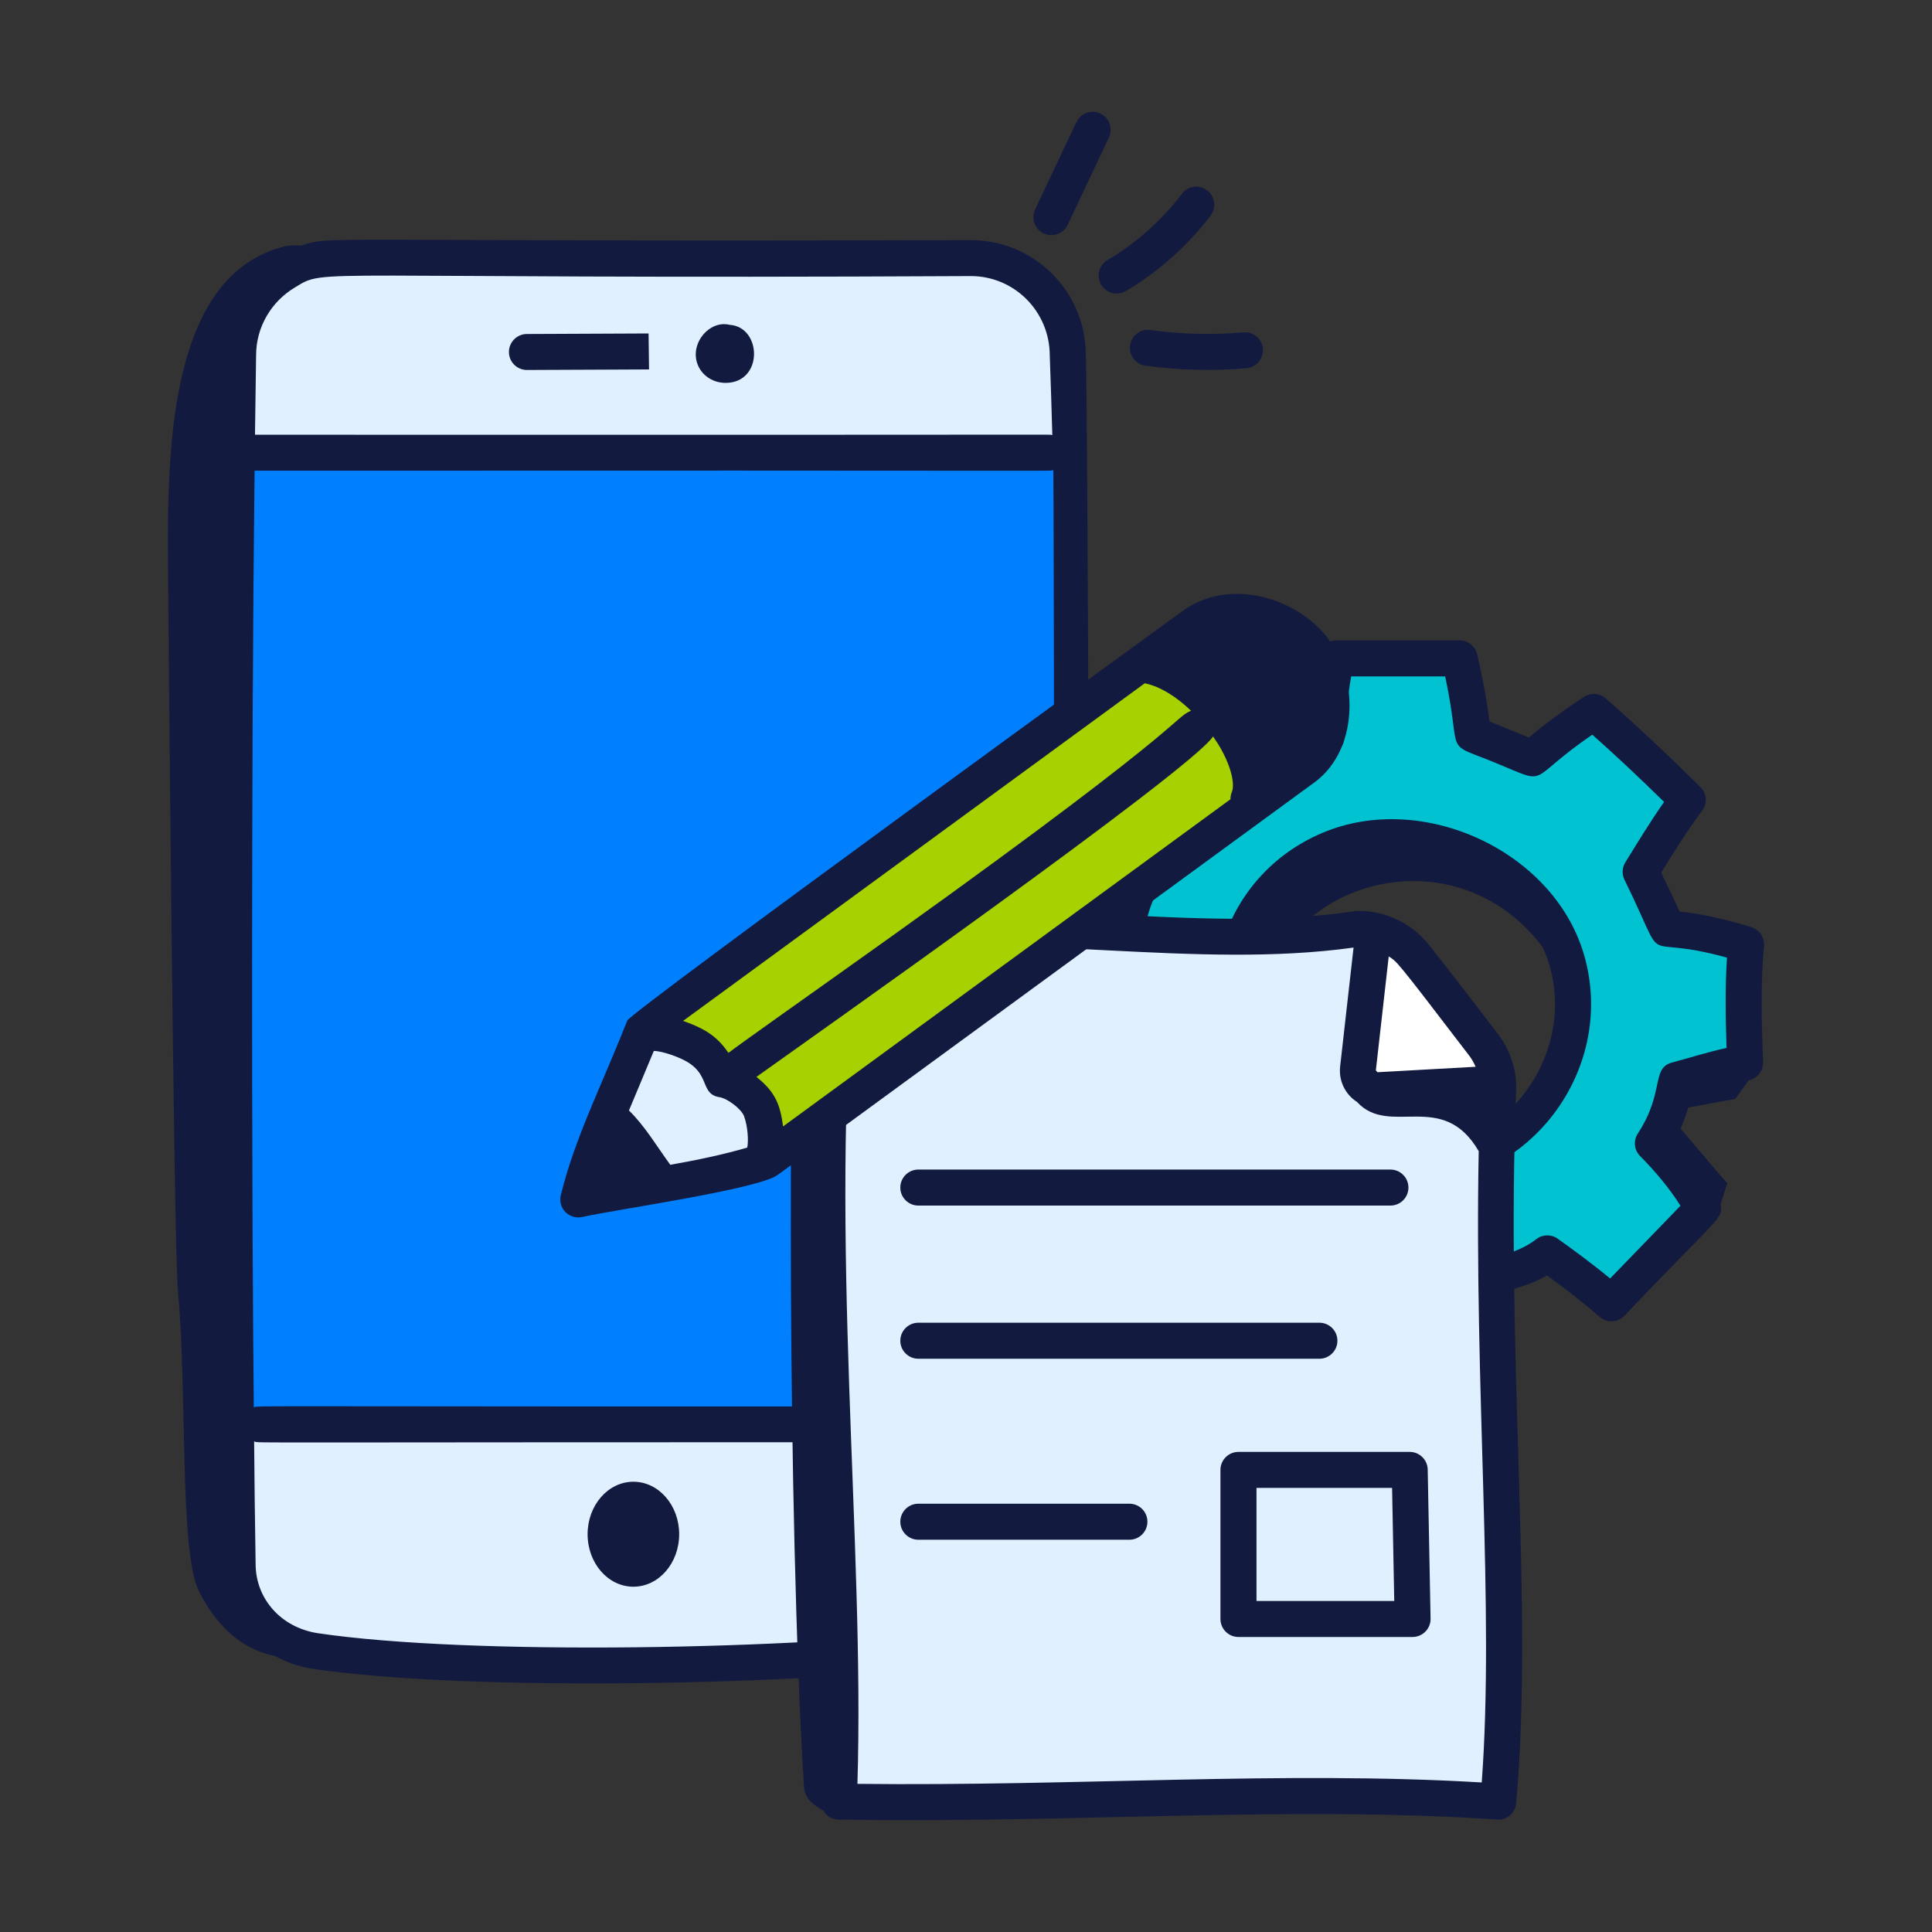
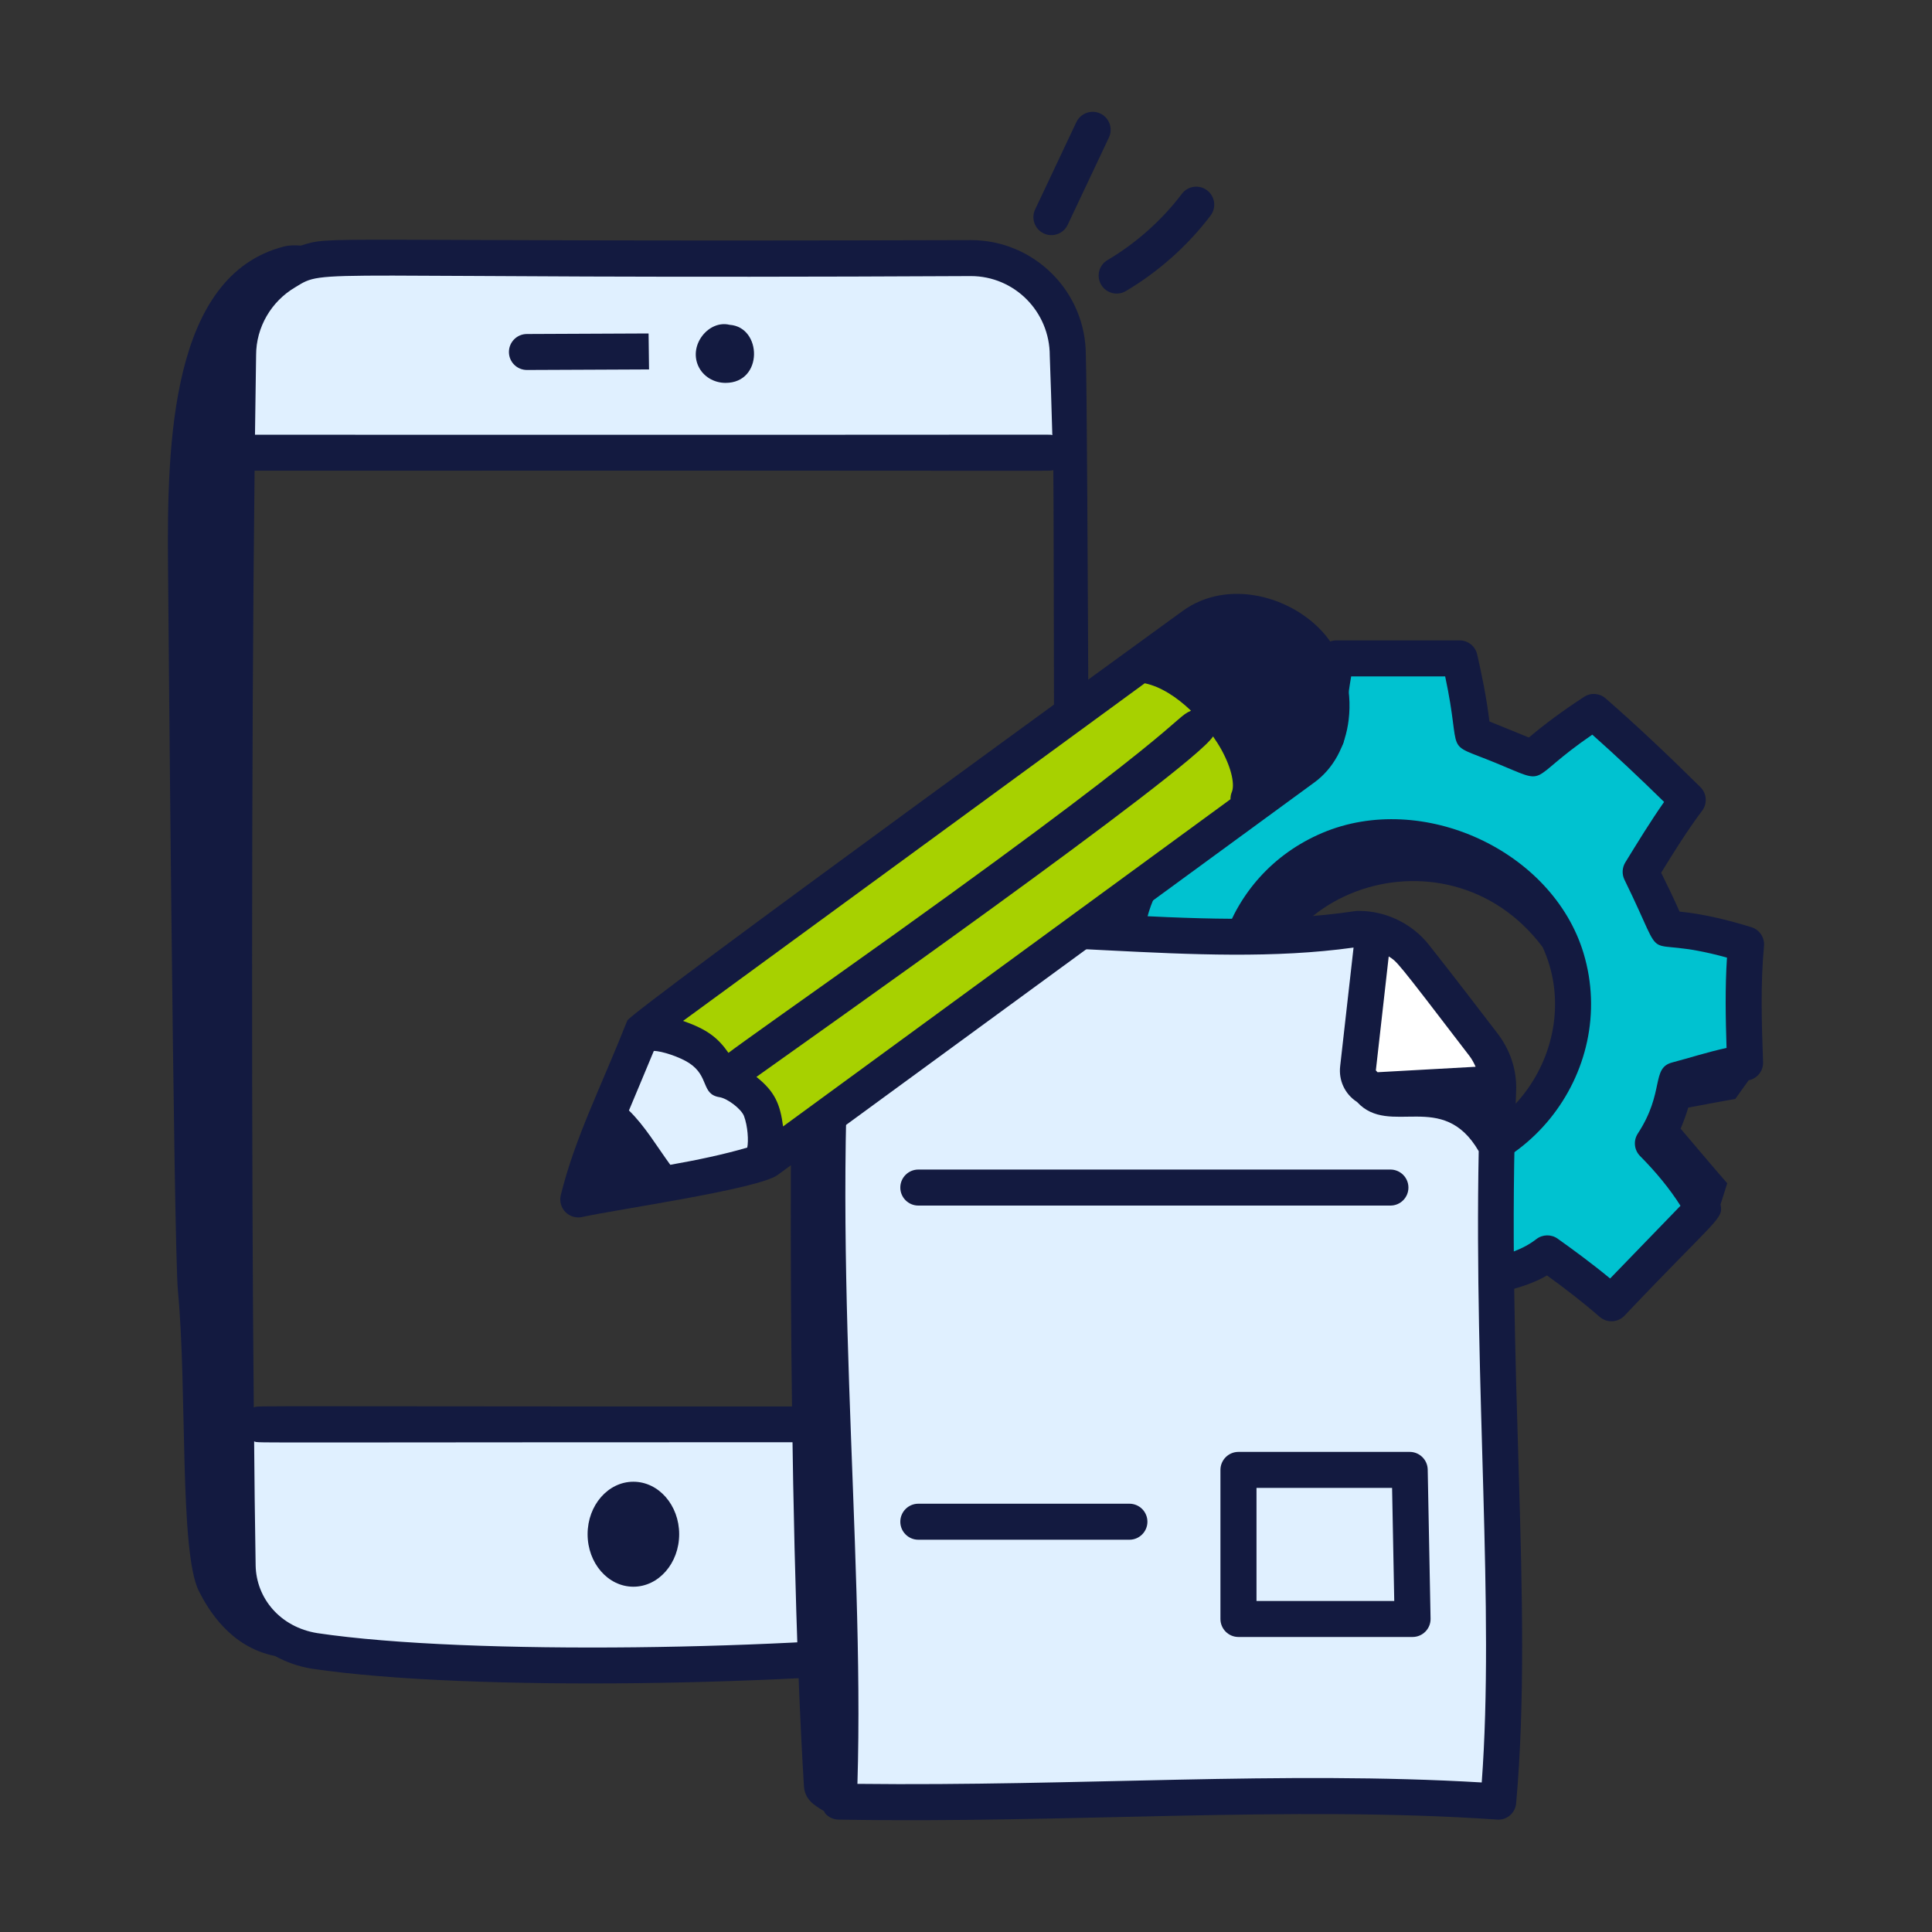
<svg xmlns="http://www.w3.org/2000/svg" id="Layer_1" x="0px" y="0px" viewBox="0 0 500 500" style="enable-background:new 0 0 500 500;" xml:space="preserve">
  <rect x="0" y="0" width="500" height="500" fill="#333333" stroke="none" />
  <style type="text/css">	.st0{fill:#A7D100;}	.st1{fill:#E0F0FF;}	.st2{fill:#FFFFFF;}	.st3{fill:#0080FF;}	.st4{fill:#131A40;}	.st5{fill:#99CCFF;}	.st6{fill:#27D254;}	.st7{fill:#00C2D0;}	.st8{fill:none;stroke:#131A40;stroke-width:2;stroke-linecap:round;stroke-miterlimit:10;}	.st9{fill:#E0F0FF;stroke:#131A40;stroke-width:2;stroke-linejoin:round;stroke-miterlimit:10;}	.st10{fill:none;stroke:#131A40;stroke-width:3;stroke-linecap:round;stroke-miterlimit:10;}	.st11{fill:#00C2D0;stroke:#131A40;stroke-width:3;stroke-linejoin:round;stroke-miterlimit:10;}	.st12{fill:none;stroke:#131A40;stroke-width:3;stroke-miterlimit:10;}	.st13{fill:#FFFFFF;stroke:#131A40;stroke-width:2;stroke-linecap:round;stroke-linejoin:round;stroke-miterlimit:10;}</style>
  <g>
    <g id="_x36_3_00000120542037508678944910000009651085690729713037_">
      <path class="st7" d="M361.27,349.89c-3.47,0-6.85-0.16-10.05-0.49c-1.4-0.14-2.53-1.21-2.75-2.6l-1.08-6.56   c-0.56-3.36-1.13-6.69-1.61-9.98c-0.09-0.63-0.55-1.14-1.17-1.29c-7.51-1.78-11.71-3.98-14.49-5.43   c-1.16-0.61-2.36-1.24-2.81-1.24c-0.16,0-0.47,0.17-0.59,0.25c-5.18,3.05-9.64,5.74-13.84,8.5c-0.52,0.34-1.12,0.51-1.7,0.51   c-0.77,0-1.54-0.29-2.13-0.85c-5.28-4.97-10.64-10.42-16.28-16.13l-1.96-1.99c-1.06-1.08-1.19-2.76-0.32-3.98l9.07-12.7   c0.37-0.51,0.39-1.19,0.05-1.73c-3.41-5.4-4.45-9.63-5.21-12.72c-0.76-3.09-0.98-3.44-1.67-3.71c-5.35-2.1-10.56-3.57-15.49-4.39   c-1.53-0.25-2.64-1.6-2.6-3.15c0.2-6.97-0.21-14.18-0.61-21.16l-0.04-0.8c-0.1-1.69,1.19-3.15,2.88-3.27   c5.27-0.37,10.23-1.4,15.15-3.14c0.73-0.26,0.81-0.28,1.38-2.91c0.64-2.9,1.59-7.28,5.45-13.38c0.33-0.52,0.32-1.19-0.02-1.7   c-1.59-2.36-3.17-4.76-4.92-7.41l-3.81-5.77c-0.8-1.21-0.66-2.81,0.35-3.86c4.81-5.05,11.27-11.7,18.51-18.44   c0.59-0.55,1.35-0.83,2.12-0.83c0.65,0,1.32,0.21,1.87,0.63l5.49,4.1c2.81,2.1,5.57,4.15,8.11,6.12c0.44,0.34,0.64,0.34,0.73,0.34   c0.73,0,2.25-0.77,3.86-1.58c2.82-1.42,6.68-3.38,12.51-4.83c0.68-0.17,1.15-0.74,1.18-1.43c0.22-5.02,0.9-10.98,1.84-16.37   c0.26-1.49,1.55-2.57,3.06-2.57h24.33c1.46,0,2.73,1.02,3.04,2.45c1.26,5.89,1.78,9.9,2.12,12.56c0.55,4.27,0.55,4.27,4.9,5.94   c1.17,0.45,2.57,0.99,4.24,1.68l3.21,1.34c2.58,1.09,4.45,1.88,5.23,1.88c0.48,0,1.64-0.99,3.26-2.35   c2.07-1.75,5.21-4.4,10.33-7.89c0.53-0.36,1.14-0.54,1.75-0.54c0.74,0,1.48,0.26,2.06,0.79c5.99,5.33,12.1,11.06,18.69,17.51   c1.09,1.06,1.24,2.76,0.37,4c-3.37,4.8-6.52,9.95-9.58,14.93l-0.35,0.56c-0.28,0.46-0.31,1.01-0.08,1.48   c2.18,4.45,3.66,7.74,4.75,10.18c2.4,5.35,2.4,5.35,5.17,5.61c2.66,0.25,7.12,0.67,14.64,2.75c1.42,0.39,2.37,1.73,2.27,3.19   c-0.52,8.01-0.33,16.12-0.1,23.09c0.05,1.5-0.99,2.82-2.46,3.13c-3,0.64-5.93,1.48-8.86,2.32c-1.69,0.48-3.38,0.96-5.07,1.41   c-0.81,0.21-0.97,0.25-1.67,3.57c-0.66,3.1-1.66,7.79-5.41,13.52c-0.4,0.61-0.32,1.42,0.2,1.94c4.35,4.38,8,8.88,10.87,13.38   c0.77,1.21,0.61,2.78-0.38,3.81c-3.26,3.4-15.32,15.81-18.23,18.85c-0.61,0.63-1.42,0.95-2.24,0.95c-0.7,0-1.39-0.24-1.98-0.71   c-4.83-3.98-9.7-7.52-13.39-10.16c-0.34-0.24-0.67-0.29-0.9-0.29c-0.24,0-0.61,0.05-0.95,0.33c-3.7,2.87-8.6,4.75-15.01,5.75   c-0.58,0.09-1.07,0.52-1.24,1.09c-1.41,4.7-2.55,10.3-3.32,16.19c-0.18,1.41-1.29,2.51-2.7,2.68   C371.67,349.54,366.3,349.89,361.27,349.89z M364.34,221.77c-26.04,0-37.91,20.41-37.91,39.38c0,18.94,11.87,39.33,37.91,39.33   c26.04,0,42.74-20.6,42.74-39.56C407.08,241.97,390.38,221.77,364.34,221.77z" />
      <path class="st4" d="M445.27,311.71c0.58-1.83,1.16-3.65,1.74-5.48c-4.14-4.71-8.03-9.43-12.07-14.14   c0.75-1.74,1.41-3.55,1.98-5.45c4.04-0.73,8.27-1.57,12.17-2.23c0.88-1.27,2.21-3.1,3.46-4.83c2.21-0.46,3.81-2.4,3.73-4.68   c-0.35-9.87-0.7-20.08,0.24-30.06c0.21-2.2-1.16-4.24-3.27-4.89c-7-2.16-12.99-3.46-18.59-4.04c-1.47-3.37-3.13-6.76-4.75-10.05   c3.37-5.49,6.86-11.08,10.6-16.04c1.4-1.86,1.21-4.47-0.44-6.11c-8.91-8.82-16.7-16.12-24.52-22.96   c-1.57-1.38-3.87-1.55-5.61-0.39c-5.4,3.52-10.09,6.97-14.26,10.51c-3.51-1.41-6.71-2.76-10.21-4.16   c-0.82-6.57-2.05-12.42-3.18-17.36c-0.49-2.12-2.37-3.62-4.54-3.62h-31.9c-2.19,0-4.08,1.53-4.55,3.67   c-1.15,5.29-2.07,11.87-2.51,17.85c-3.32,1.06-6.94,2.55-10.81,4.44c-5.1-3.87-9.57-7.08-14.35-10.79   c-1.78-1.38-4.3-1.29-5.98,0.23c-9.03,8.18-17.02,16.43-24.3,24.12c-1.5,1.58-1.7,4-0.48,5.8c2.78,4.12,6.08,9.21,9.16,13.84   c-2.08,3.81-3.66,7.9-4.58,11.92c-12.2,3.67-15.8,0.57-18.66,3.58c-2.18,2.28-0.91,4.84-0.95,9.4c0.46,8.02,0.93,16.32,0.39,24.27   c-0.09,1.31,0.39,2.51,1.2,3.42c0.66,2.5,1.83,5.47,2.86,7.37c5.72,0.15,11.43,1,17.13,1.78c0.95,2.88,2.03,5.66,3.33,8.12   l-9.6,13.46c-1.32,1.85-1.11,4.38,0.49,5.99c9.21,9.33,16.61,16.93,23.92,23.64c1.48,1.36,3.63,1.54,5.37,0.6   c1.8,0.68,3.66,1.19,5.58,1.34c3.91-2.75,7.76-6.08,11.25-9.5c3.28,1.55,6.73,2.92,10.35,3.95c0.87,5.52,1.95,11.46,2.75,16.97   c0.3,2.04,1.9,3.64,3.95,3.94c11.47,1.65,23.59,1.06,34.92-0.59c1.37-0.2,2.49-1.02,3.2-2.13c1.27-0.58,2.53-1.15,4.05-1.89   c0.05-5.47,1.28-11.48,2.58-16.91c3.26-0.92,6.27-2.04,8.8-3.54c4.27,3.09,9,6.68,13.62,10.71c1.88,1.64,4.72,1.52,6.44-0.3   C444.53,315.08,446.08,315.5,445.27,311.71z M416.7,330.87c-4.85-4-9.69-7.53-13.56-10.29c-1.67-1.2-3.94-1.15-5.56,0.12   c-3.25,2.53-7.69,4.21-13.57,5.14c-1.77,0.28-3.22,1.55-3.74,3.27c-1.47,4.89-2.64,10.6-3.43,16.68   c-9.19,1.13-17.68,1.31-25.31,0.53c-0.88-5.54-1.89-11.1-2.68-16.51c-0.28-1.89-1.68-3.42-3.54-3.86   c-14.72-3.5-15.94-8.6-20.2-6.06c-5.21,3.07-9.71,5.78-13.95,8.57c-5.86-5.53-11.84-11.64-18.16-18.05l9.06-12.7   c1.1-1.54,1.16-3.59,0.15-5.19c-6.38-10.11-3.79-15.88-8.38-17.66c-5.56-2.18-10.96-3.7-16.11-4.56   c0.21-7.36-0.23-14.79-0.66-22.22c5.58-0.39,10.76-1.47,15.97-3.31c4.9-1.72,1.34-6.35,8.42-17.55c0.99-1.56,0.96-3.55-0.07-5.09   c-2.67-3.96-5.26-7.96-8.72-13.17c5.66-5.93,11.74-12.13,18.38-18.31c4.61,3.48,9.4,6.96,13.56,10.2   c4.26,3.28,7.14-2.37,19.76-5.51c2-0.5,3.44-2.25,3.53-4.31c0.22-4.95,0.9-10.87,1.79-15.97h24.33   c4.57,21.35-0.96,16.62,13.12,22.4c14.37,5.92,7.34,4.72,24.96-7.33c5.95,5.29,11.97,10.93,18.58,17.41   c-3.55,5.06-6.81,10.4-10.04,15.65c-0.83,1.36-0.92,3.04-0.22,4.48c12.03,24.53,2.47,13.51,26.53,20.16   c-0.51,7.89-0.35,15.72-0.11,23.38c-4.77,1.02-9.41,2.53-14.07,3.76c-5.52,1.45-1.86,7.64-8.89,18.39   c-1.21,1.84-0.96,4.27,0.59,5.83c4.21,4.24,7.72,8.56,10.45,12.86C428.64,318.58,422.75,324.57,416.7,330.87z" />
      <path class="st4" d="M342.23,215.55c-25.8,10.95-34.66,40.91-22.95,64.18c7.45,14.81,23.11,25.43,39.89,27.04   c35.11,3.4,59.9-29.37,50.65-60.09C401.81,220.14,368.1,204.6,342.23,215.55z M360.06,297.52c-13.93-1.34-27.69-10.39-33.48-24.4   c-6.64-42.08,47.4-61.66,72.65-28.01C410.4,269.34,391.31,300.53,360.06,297.52z" />
    </g>
    <g id="_x37_9">
-       <rect x="59.36" y="116.56" class="st3" width="218.09" height="250.71" />
      <path class="st1" d="M153.13,429.48c-29.8,0-55.19-1.33-71.49-3.77c-10.78-1.73-18.4-10.17-18.6-20.54   c-0.2-12.02-0.24-16.11-0.3-22.56l-0.1-9.56c-0.01-0.98,0.44-1.91,1.22-2.5c0.55-0.42,1.21-0.64,1.88-0.64   c0.28,0,0.58,0.04,0.85,0.12c0.73,0.15,4.67,0.16,11.73,0.16l18.38-0.02c17.51-0.02,45.17-0.04,88.97-0.04l87.04,0.03   c0.84,0,1.64,0.34,2.22,0.93s0.9,1.4,0.89,2.24c-0.23,10.79-0.5,21.2-0.81,31.05c-0.18,5.49-2.53,10.34-6.45,13.3   c-5.06,3.67-11.52,6.07-18.7,6.94C225.56,427.63,188.49,429.48,153.13,429.48z M271.98,115.7c-0.15-0.02-0.31-0.05-0.47-0.09   c-0.59-0.01-17.48-0.01-17.48-0.01c-15.09,0.02-42.76,0.04-93.42,0.04l-94.62-0.02c-0.83,0-1.63-0.33-2.21-0.92   c-0.59-0.59-0.91-1.39-0.9-2.22l0.28-20.63c0-8.19,4.47-15.93,11.65-20.16c4.79-2.93,6.25-3.45,25.63-3.45   c5.32,0,12.07,0.04,20.69,0.09c15.24,0.09,36.36,0.21,65.88,0.21c18.06,0,39.26-0.05,64.2-0.17c12.99,0,23.55,10.64,23.55,23.71   c0.24,6.25,0.45,13.21,0.66,20.47c0.02,0.9-0.34,1.77-1.01,2.38c-0.58,0.53-1.33,0.82-2.1,0.82   C272.22,115.72,272.1,115.71,271.98,115.7z" />
      <path class="st4" d="M278.13,292.99c-1.61-0.04-2.92,5.26-5.12,9.17c-0.13,13.16,0.15,49.31-0.08,61.8   c-217.41,0.15-205.41-0.3-207.25,0.28c-0.59-58.92-0.65-170.08,0.21-242.42c221.05-0.12,204.69,0.19,206.71-0.15   c0.15,6.07,0.29,173.91,0.42,180.49c3.11-0.13,6.21-0.23,9.31-0.26c-0.36-18.22-0.8-196.11-1.32-210.02   c0-16.4-13.34-29.74-29.74-29.74C79.18,62.66,86.39,60.88,77.86,63.56c-1.45-0.1-2.92-0.14-4.41,0.25   c-29.24,7.51-30.23,50.9-29.97,82.08c0.01,0.63,1.44,176.46,2.57,188.25c2.42,25.25,0.32,67.59,5.43,77.66   c2.4,4.72,8.09,14.45,19.65,16.76c0,0,0-0.01,0-0.01c2.92,1.59,6.11,2.75,9.55,3.3c41.37,6.16,127.38,4.18,169.95-1.04   c15.87-1.92,30.08-9.84,30.61-26.21c0.74-23.77,0.79-74.73,1.07-102.7C280.77,301.86,279.69,293.03,278.13,292.99z M66.28,91.88   c0-7.14,3.88-13.86,10.12-17.53c8.33-5.09,0.82-2.01,174.85-2.9c11.26,0,20.43,9.16,20.43,20.6c0.24,6.36,0.45,13.31,0.66,20.56   c-2.28-0.26,20.67-0.01-206.35-0.1C66.04,108.64,66.08,105.72,66.28,91.88z M271.93,404.31c-0.15,4.55-2.08,8.54-5.22,10.92   c-4.6,3.34-10.54,5.53-17.2,6.34c-43.39,5.32-127.77,6.98-167.4,1.08c-9.56-1.54-15.79-8.98-15.95-17.52   c-0.28-16.83-0.24-18.07-0.39-32.1c1.9,0.55-9.91,0.11,206.97,0.26C272.5,384.06,272.23,394.47,271.93,404.31z" />
      <g>
        <path class="st4" d="M136.37,95.75c0.64,0,32.23-0.14,31.6-0.14c-0.01-0.63-0.12-9.94-0.12-9.31l-31.5,0.14    c-2.57,0.01-4.65,2.1-4.64,4.68C131.72,93.68,133.8,95.75,136.37,95.75z" />
        <path class="st4" d="M187.77,99.09c9.83,0,9.47-14.46,1.05-15.03c-5.29-1.31-10.61,5.05-8.13,10.61    C181.94,97.46,184.78,99.09,187.77,99.09z" />
        <path class="st4" d="M163.92,410.64c6.54,0,11.85-6.08,11.85-13.59c0-7.5-5.31-13.58-11.85-13.58c-6.54,0-11.85,6.08-11.85,13.58    C152.07,404.56,157.37,410.64,163.92,410.64z" />
      </g>
      <g>
        <path class="st4" d="M284.76,29.38c-2.31-1.09-5.1-0.09-6.2,2.23l-10.67,22.6c-1.1,2.33-0.1,5.11,2.23,6.2    c2.27,1.08,5.08,0.13,6.2-2.23l10.67-22.6C288.09,33.26,287.09,30.48,284.76,29.38z" />
        <path class="st4" d="M305.88,50.15c-5.2,6.86-11.86,12.79-19.26,17.16c-2.22,1.3-2.95,4.16-1.64,6.38    c1.32,2.23,4.2,2.94,6.38,1.64c8.43-4.98,16.02-11.74,21.94-19.55c1.55-2.05,1.15-4.97-0.9-6.52    C310.36,47.7,307.43,48.1,305.88,50.15z" />
-         <path class="st4" d="M297.71,85.41c-2.55-0.38-4.9,1.43-5.25,3.98c-0.35,2.55,1.43,4.9,3.98,5.25    c8.78,1.21,17.44,1.41,26.15,0.65c2.56-0.22,4.46-2.48,4.24-5.05c-0.22-2.56-2.51-4.46-5.04-4.23    C313.77,86.71,305.68,86.51,297.71,85.41z" />
      </g>
    </g>
    <g>
      <polygon class="st1" points="215.5,241.16 216.96,467.39 387.6,465.05 387.6,285.96 351.66,241.16   " />
      <path class="st2" d="M356.07,241.16l-4.41,39.51h37.4c0,0-11.98-20.75-17.53-27.47S356.07,241.16,356.07,241.16z" />
      <g id="_x31_09_00000108288504964513727860000009386343457742161031_">
        <path class="st4" d="M216.44,237.38c-1.85,0.26-3.28,1.62-3.78,3.37c-3.11,2.18-6.53,4.68-6.9,8.29    c-1.5,14.54-2.09,141.4,2.29,213.12c0.21,3.49,2.48,4.93,5.17,6.53c0.16,0.25,0.26,0.54,0.47,0.76c0.86,0.91,2.05,1.44,3.3,1.46    c58.78,1.05,116.9-3.68,170.43-0.01c2.58,0.21,4.74-1.7,4.96-4.23c4.59-51.65-2.77-113.97,0.02-185.07    c0-5.12-1.64-9.96-4.83-14.13c-4.94-6.45-11.02-14.41-17.76-22.94c-4.36-5.52-11.13-8.79-18.15-8.79c-0.31-0.01-0.61,0-0.91,0.05    C309.32,242.04,262.68,231.01,216.44,237.38z M383.47,461.3c-51.21-3.05-104.75,1.02-161.57,0.36    c1.92-62.9-7.45-140.68-0.54-215.52c42.72-5,88.14,4.78,128.94-0.91l-3.47,30.74c-0.4,3.51,1.1,7.11,4.39,9.24    c8.43,9.16,22.14-3.36,31.47,12.72C381.49,359.31,386.8,416.45,383.47,461.3z M380.26,273.24c0.68,0.88,1.19,1.85,1.63,2.84    l-25.38,1.41c0,0-0.44-0.47-0.44-0.47l3.33-29.5C361.67,249.06,360.69,247.64,380.26,273.24z" />
      </g>
    </g>
    <g>
      <path class="st1" d="M173.46,304.56c-0.98,0-1.92-0.47-2.51-1.28c-0.95-1.31-1.89-2.67-2.83-4.04c-2.35-3.42-4.78-6.96-7.52-9.62   c-0.92-0.89-1.19-2.24-0.71-3.41c0,0,5.45-13.02,6.43-15.4c0.48-1.16,1.62-1.93,2.87-1.93c0.01,0,0.01,0,0.02,0   c2.7,0.02,7.94,1.77,10.78,3.62c3.36,2.17,4.48,4.87,5.22,6.65c0.67,1.61,0.69,1.62,1.46,1.73c3.21,0.52,7.71,4.05,8.76,6.87   c1.22,3.25,1.46,7.67,0.97,9.9c-0.24,1.11-1.07,2-2.15,2.32c-5.45,1.6-12.07,3.09-20.27,4.54   C173.82,304.54,173.65,304.56,173.46,304.56z" />
      <path class="st0" d="M202.65,294.63c-0.41,0-0.83-0.08-1.22-0.25c-1.01-0.43-1.72-1.36-1.86-2.45c-0.64-4.9-1.58-7.48-5.76-10.8   c-0.76-0.6-1.19-1.53-1.17-2.5c0.02-0.97,0.5-1.88,1.29-2.45l7.6-5.4c87.04-61.83,107.73-78.63,109.78-81.85   c0.56-0.88,1.52-1.42,2.56-1.44c0.02,0,0.04,0,0.06,0c1.02,0,1.98,0.5,2.56,1.34c0.86,1.25,1.67,2.51,2.35,3.75   c3.03,5.52,4.08,10.61,2.82,13.6c-0.07,0.17-0.11,0.39-0.11,0.63c0.01,1-0.46,1.95-1.27,2.54l-115.79,84.68   C203.95,294.42,203.3,294.63,202.65,294.63z" />
      <path class="st0" d="M188.11,275.55c-0.85-0.12-1.62-0.59-2.12-1.29c-2.24-3.18-4.34-5.06-10.24-7.13   c-1.09-0.38-1.87-1.33-2.04-2.47c-0.17-1.14,0.3-2.28,1.24-2.96l119.47-87.38c0.53-0.39,1.18-0.6,1.83-0.6   c0.21,0,0.42,0.02,0.63,0.06c5.54,1.15,10.39,4.93,13.49,7.9c0.75,0.72,1.09,1.77,0.91,2.79c-0.19,1.02-0.87,1.89-1.83,2.3   c-0.86,0.37-1.16,0.62-3.22,2.41c-5.34,4.64-21.56,18.75-89.19,66.7l-1.31,0.93c-19.63,13.93-24.56,17.51-25.25,18.07   c-0.56,0.45-1.25,0.69-1.96,0.69C188.4,275.58,188.25,275.57,188.11,275.55z" />
      <path class="st4" d="M342.94,164.29c-8.31-9.93-25.16-14.75-36.96-6.11c0,0-142.74,103.65-143.63,105.93   c-7.01,17.68-13.53,30.28-17.22,45.19c-0.38,1.56,0.07,3.22,1.19,4.37c1.15,1.17,2.82,1.64,4.35,1.29   c8.74-1.95,45.48-7.18,50.57-10.87l138.94-101.61c4.87-3.56,8.02-9.31,8.85-16.18C350.01,178.25,347.74,170.02,342.94,164.29z    M296.26,176.83c4.11,0.85,8.31,3.59,11.97,7.1c-4.89,2.1,0.12,3.41-92.97,69.43c-2.34,1.66-24.96,17.69-26.73,19.12   c-2.7-3.84-5.37-6.03-11.75-8.27L296.26,176.83z M193.39,296.99c-6.07,1.79-12.98,3.23-19.92,4.46   c-3.44-4.72-6.62-10.11-10.7-14.06c0.27-0.65,5.08-12.1,6.44-15.41c2.09,0.01,6.75,1.58,9.11,3.12c5.31,3.44,3.07,8.09,7.89,8.85   c2.1,0.34,5.66,3.08,6.34,4.89C193.52,291.44,193.76,295.25,193.39,296.99z M318.8,204.97c-0.26,0.61-0.36,1.25-0.35,1.87   l-115.79,84.68c-0.75-5.76-2.12-9.02-6.9-12.82c11.04-7.93,112.73-79.52,118.18-88.11c0.8,1.16,1.56,2.33,2.19,3.48   C318.96,199.26,319.51,203.28,318.8,204.97z" />
    </g>
    <g>
      <path class="st4" d="M364.5,307.34c0-2.57-2.09-4.66-4.66-4.66H237.66c-2.57,0-4.66,2.09-4.66,4.66c0,2.57,2.09,4.66,4.66,4.66   h122.19C362.42,312,364.5,309.91,364.5,307.34z" />
-       <path class="st4" d="M346.12,346.98c0-2.57-2.09-4.66-4.66-4.66H237.66c-2.57,0-4.66,2.09-4.66,4.66c0,2.57,2.09,4.66,4.66,4.66   h103.81C344.03,351.64,346.12,349.55,346.12,346.98z" />
      <path class="st4" d="M292.29,389.16h-54.63c-2.57,0-4.66,2.09-4.66,4.66c0,2.57,2.09,4.66,4.66,4.66h54.63   c2.57,0,4.66-2.09,4.66-4.66C296.95,391.24,294.86,389.16,292.29,389.16z" />
      <path class="st4" d="M370.23,418.9l-0.74-38.58c-0.05-2.53-2.12-4.57-4.66-4.57h-44.32c-2.57,0-4.66,2.09-4.66,4.66v38.58   c0,2.57,2.09,4.66,4.66,4.66h45.05C368.18,423.65,370.28,421.51,370.23,418.9z M325.18,414.33v-29.26h35.09l0.56,29.26H325.18z" />
    </g>
  </g>
</svg>